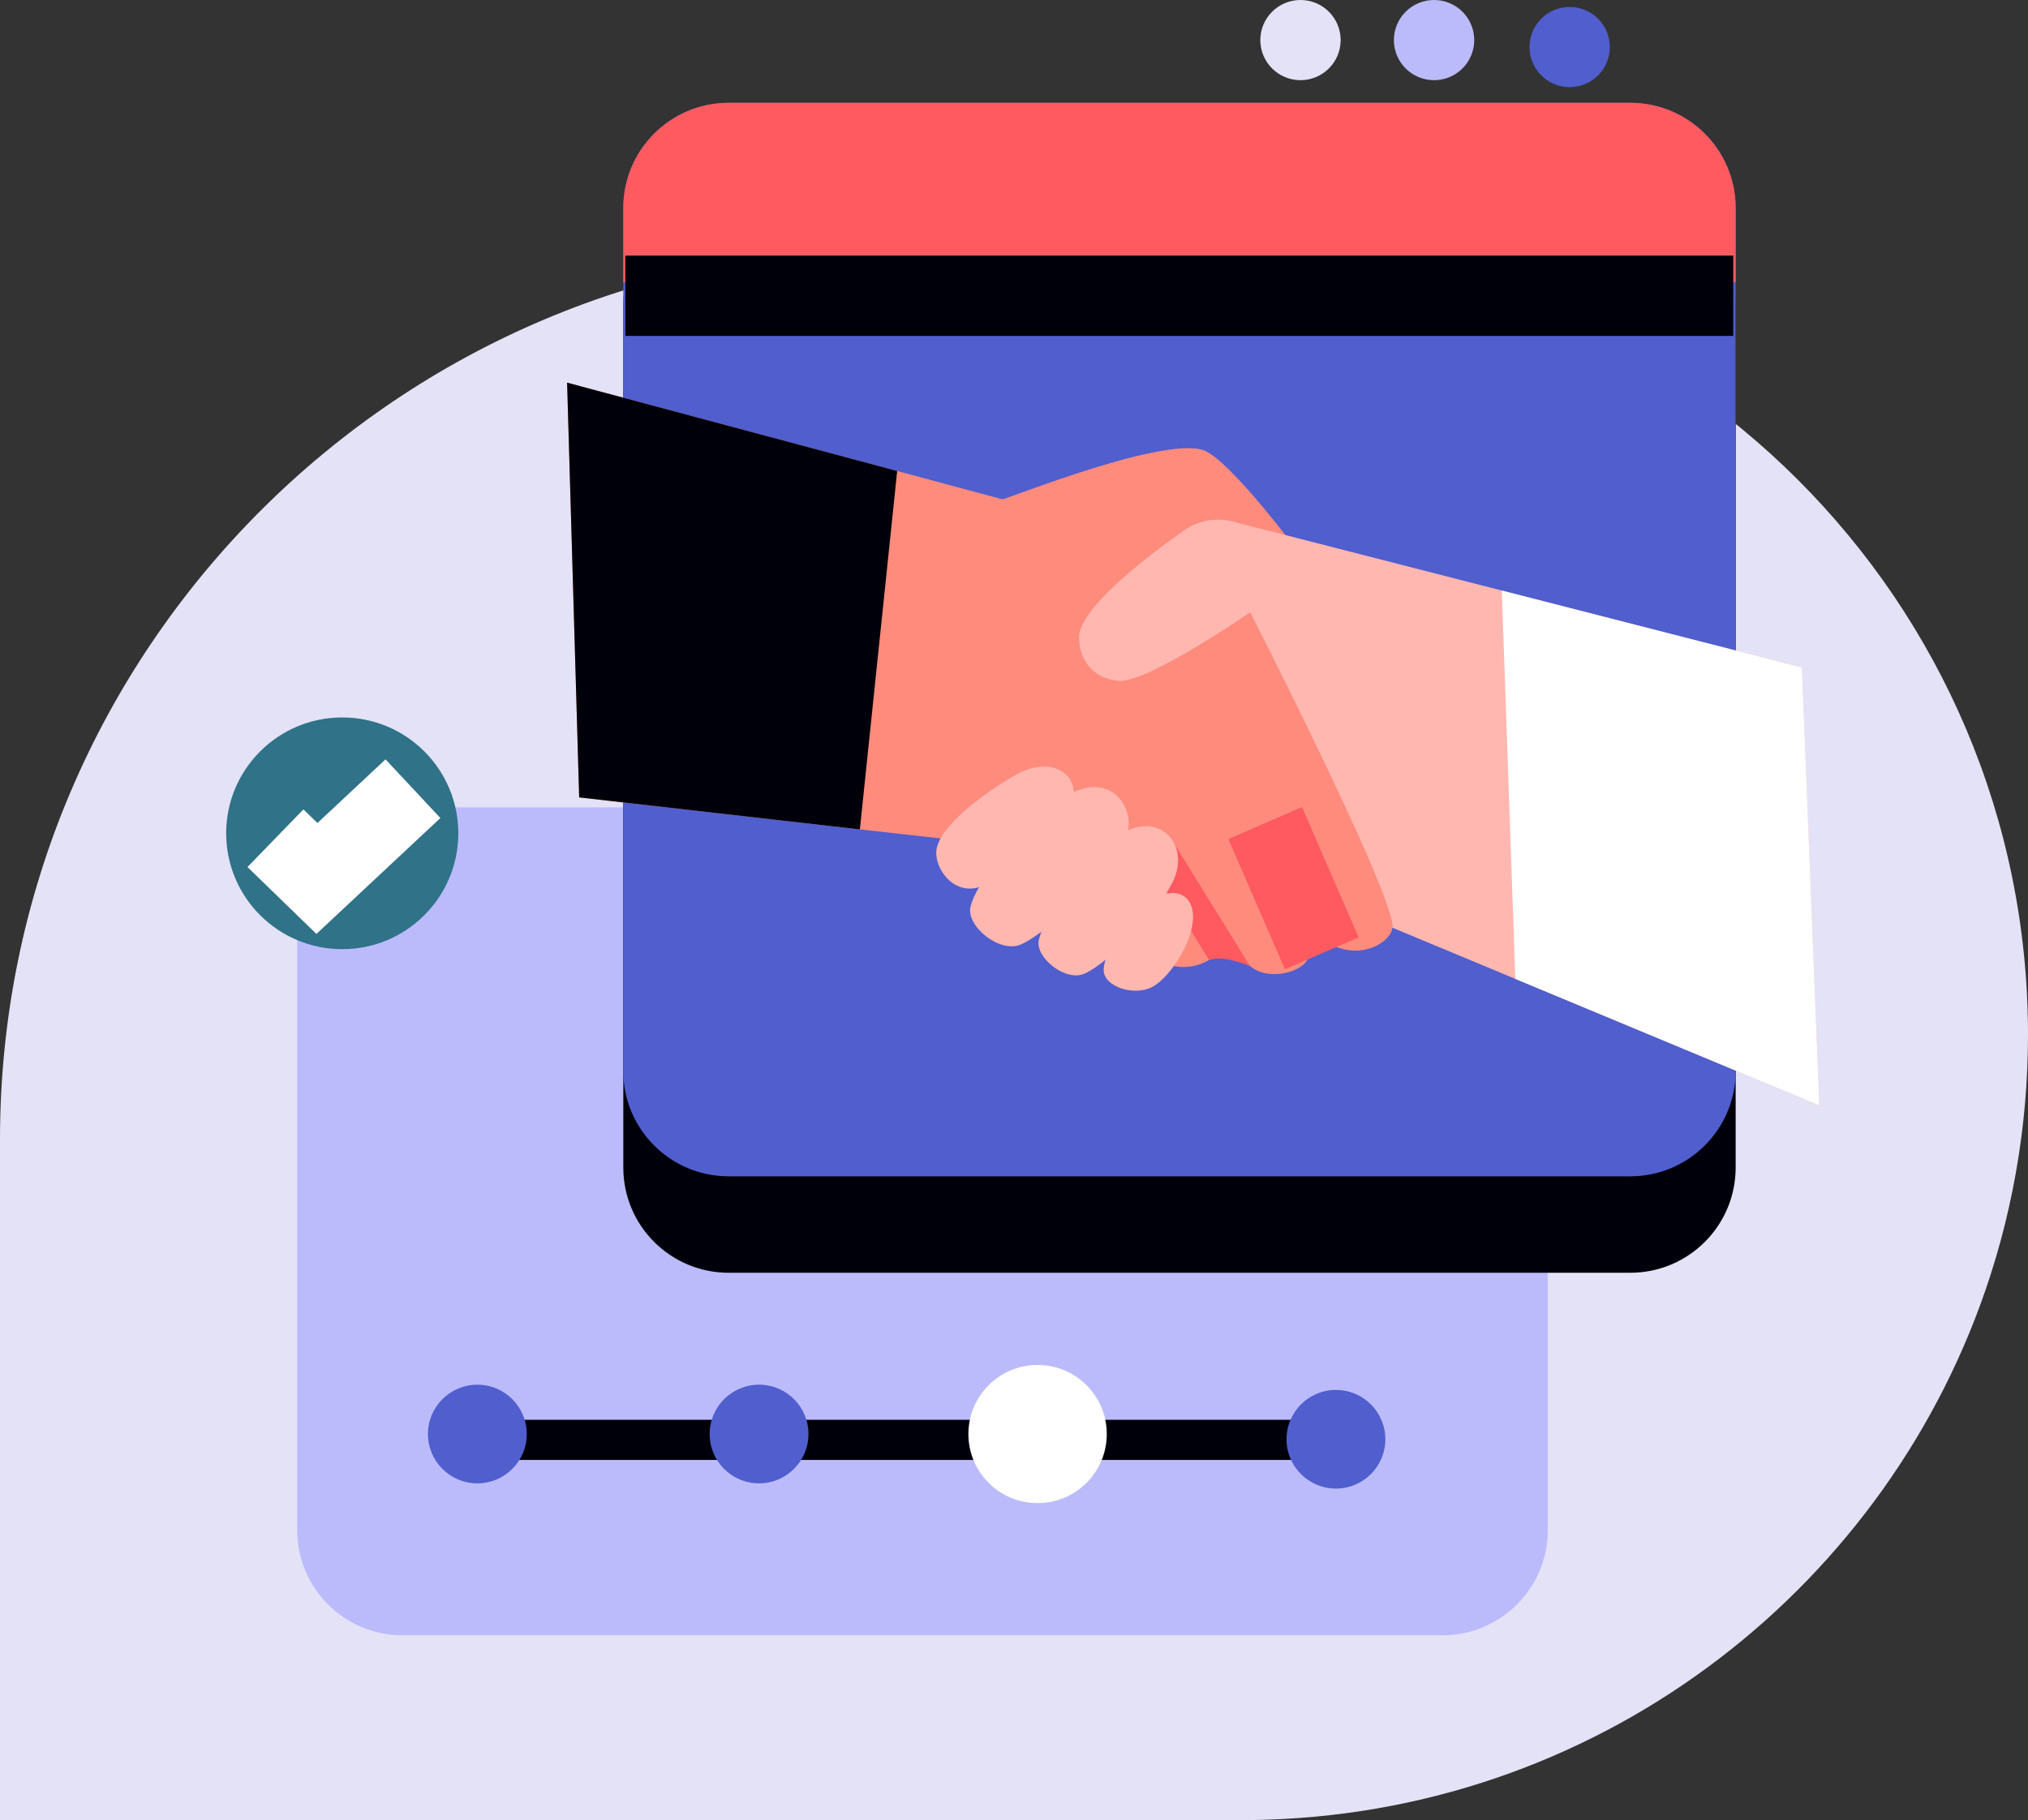
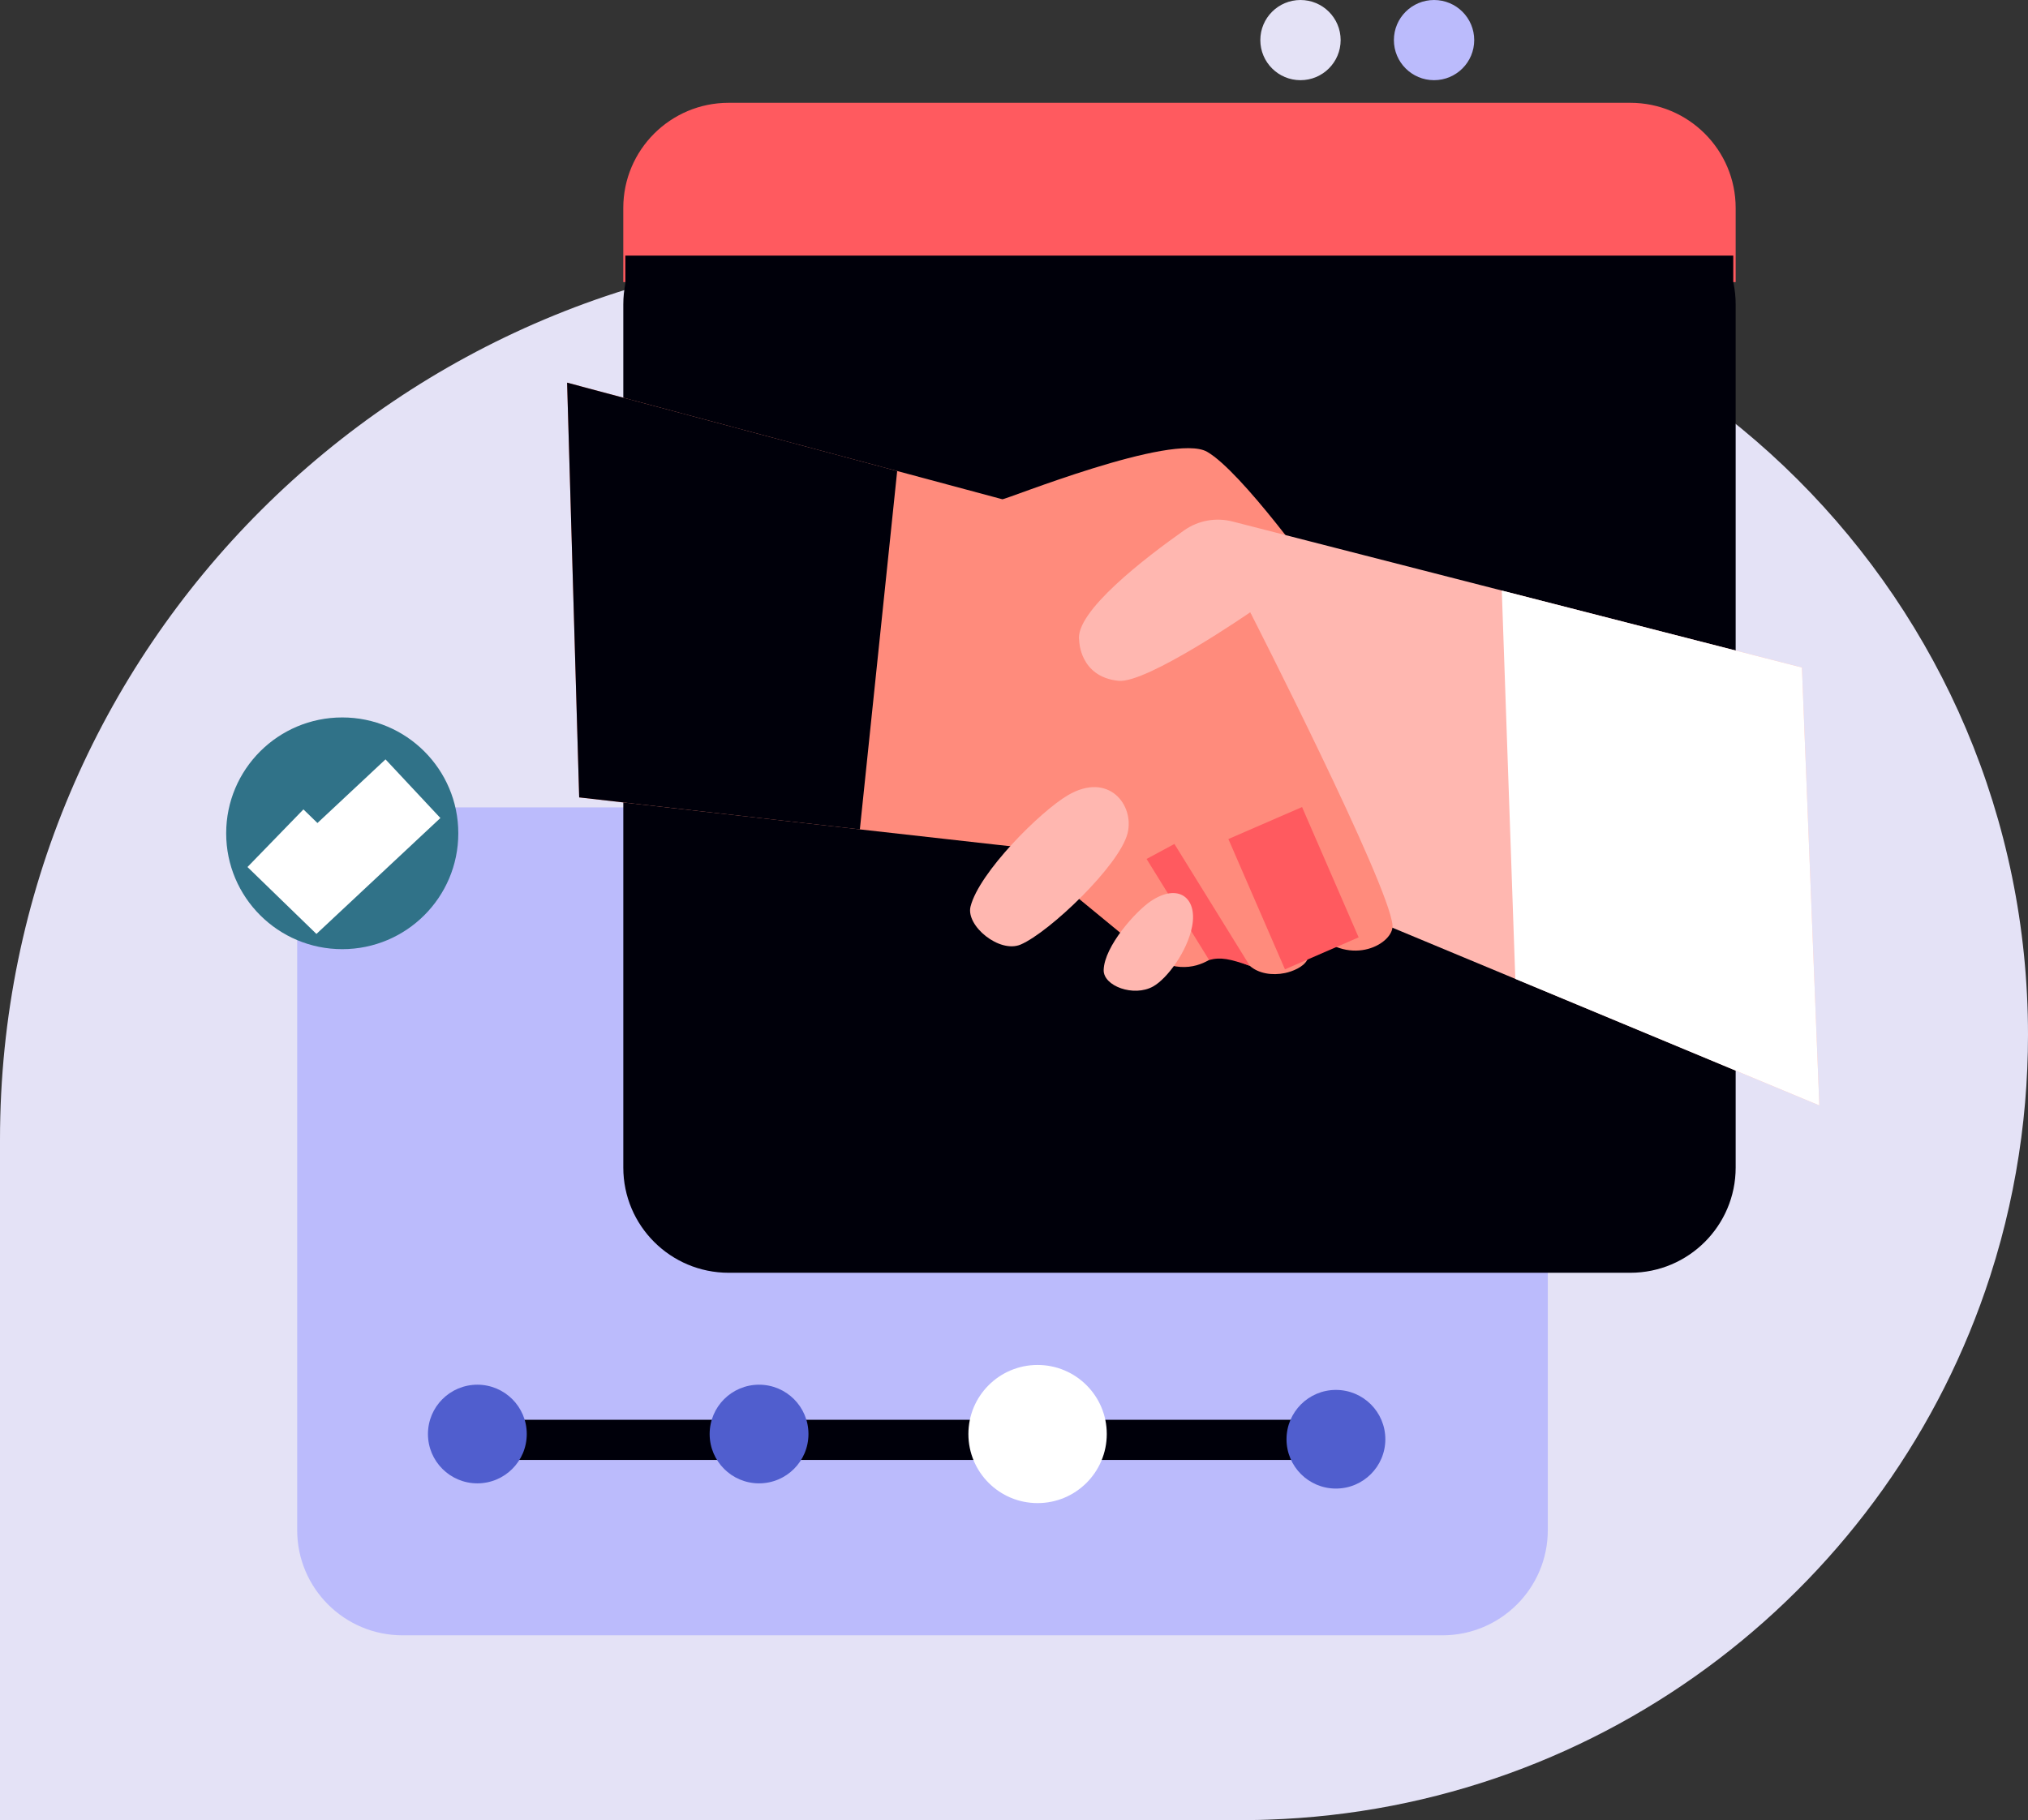
<svg xmlns="http://www.w3.org/2000/svg" width="303" height="272" viewBox="0 0 303 272" fill="none">
  <rect x="0" y="0" width="303" height="272" fill="#333333" stroke="none" />
  <g clip-path="url(#clip0_2935_6775)">
    <path d="M303 154.634C303 158.048 302.852 161.428 302.566 164.768C301.959 171.819 300.73 178.697 298.934 185.344C298.445 187.147 297.917 188.93 297.345 190.699C282.486 236.678 239.994 270.265 189.403 271.921C188.555 271.955 187.711 271.97 186.857 271.98C186.388 271.99 185.924 271.99 185.456 271.99H0V170.277C0 96.825 59.641 37.273 133.217 37.273H185.456C250.371 37.273 303 89.814 303 154.634Z" fill="#E4E2F6" />
    <path d="M215.508 120.647H60.149C51.452 120.647 44.402 127.686 44.402 136.37V228.652C44.402 237.335 51.452 244.374 60.149 244.374H215.508C224.204 244.374 231.254 237.335 231.254 228.652V136.37C231.254 127.686 224.204 120.647 215.508 120.647Z" fill="#BBBBFC" />
    <path d="M194.304 11.982C197.618 11.982 200.304 9.3 200.304 5.991C200.304 2.682 197.618 0 194.304 0C190.99 0 188.303 2.682 188.303 5.991C188.303 9.3 190.99 11.982 194.304 11.982Z" fill="#E4E2F6" />
-     <path d="M234.521 13.023C237.835 13.023 240.522 10.34 240.522 7.031C240.522 3.722 237.835 1.04 234.521 1.04C231.207 1.04 228.521 3.722 228.521 7.031C228.521 10.34 231.207 13.023 234.521 13.023Z" fill="#505ECE" />
    <path d="M214.259 11.982C217.573 11.982 220.26 9.3 220.26 5.991C220.26 2.682 217.573 0 214.259 0C210.945 0 208.259 2.682 208.259 5.991C208.259 9.3 210.945 11.982 214.259 11.982Z" fill="#BBBBFC" />
    <path d="M243.576 29.773H108.874C100.177 29.773 93.127 36.812 93.127 45.495V174.475C93.127 183.158 100.177 190.197 108.874 190.197H243.576C252.273 190.197 259.323 183.158 259.323 174.475V45.495C259.323 36.812 252.273 29.773 243.576 29.773Z" fill="#00000A" />
-     <path d="M243.576 15.362H108.869C100.173 15.362 93.123 22.401 93.123 31.084V160.063C93.123 168.746 100.173 175.785 108.869 175.785H243.576C252.273 175.785 259.323 168.746 259.323 160.063V31.084C259.323 22.401 252.273 15.362 243.576 15.362Z" fill="#505ECE" />
    <path d="M259.323 31.084V42.15H93.123V31.084C93.123 22.403 100.174 15.362 108.869 15.362H243.576C252.271 15.362 259.323 22.403 259.323 31.084V31.084Z" fill="#FF5A5F" />
    <path d="M51.133 141.839C60.71 141.839 68.474 134.087 68.474 124.525C68.474 114.963 60.71 107.212 51.133 107.212C41.556 107.212 33.793 114.963 33.793 124.525C33.793 134.087 41.556 141.839 51.133 141.839Z" fill="#307288" />
    <path d="M67.23 215.167H200.487" stroke="#00000A" stroke-width="6" stroke-miterlimit="10" />
    <path d="M71.321 221.665C75.398 221.665 78.703 218.365 78.703 214.295C78.703 210.224 75.398 206.924 71.321 206.924C67.244 206.924 63.939 210.224 63.939 214.295C63.939 218.365 67.244 221.665 71.321 221.665Z" fill="#505ECE" />
    <path d="M113.409 221.665C117.486 221.665 120.791 218.365 120.791 214.295C120.791 210.224 117.486 206.924 113.409 206.924C109.332 206.924 106.027 210.224 106.027 214.295C106.027 218.365 109.332 221.665 113.409 221.665Z" fill="#505ECE" />
    <path d="M199.598 222.445C203.676 222.445 206.981 219.145 206.981 215.074C206.981 211.003 203.676 207.703 199.598 207.703C195.521 207.703 192.216 211.003 192.216 215.074C192.216 219.145 195.521 222.445 199.598 222.445Z" fill="#505ECE" />
    <path d="M155.023 224.617C160.733 224.617 165.362 219.995 165.362 214.295C165.362 208.594 160.733 203.973 155.023 203.973C149.314 203.973 144.685 208.594 144.685 214.295C144.685 219.995 149.314 224.617 155.023 224.617Z" fill="white" />
    <path d="M93.433 44.195H258.963" stroke="#00000A" stroke-width="12" stroke-miterlimit="10" />
    <path d="M196.746 86.208C196.746 86.208 158.532 127.072 158.142 127.2C157.974 127.259 144.014 125.697 128.47 123.939C108.78 121.712 86.535 119.159 86.535 119.159L84.729 57.183C84.729 57.183 114.806 65.228 134.046 70.387C143.012 72.786 149.625 74.565 149.753 74.605C150.138 74.733 175.187 64.549 180.353 67.514C185.515 70.481 196.746 86.213 196.746 86.213V86.208Z" fill="#FF8B7C" />
    <path d="M271.823 165.187L226.399 146.278L204.109 136.995L186.803 91.489C186.803 91.489 171.328 102.176 167.104 101.738C161.295 101.132 161.241 95.741 161.241 95.741C160.481 91.465 171.234 83.261 176.929 79.246C179.045 77.758 181.715 77.285 184.222 77.95L224.381 88.247L269.222 99.747L271.823 165.183V165.187Z" fill="#FFB7B0" />
    <path d="M196.49 139.434C197.057 141.192 195.912 142.252 195.296 143.459C194.753 144.518 193.075 145.183 191.999 145.405C190.045 145.814 188.012 145.469 186.729 144.326C183.778 143.296 182.924 141.508 182.924 141.508C182.924 141.508 182.115 142.587 180.644 143.454C178.483 144.72 174.881 145.523 170.272 141.769C166.181 138.433 154.777 129.003 154.777 129.003L154.13 122.948L186.926 91.75C186.926 91.75 207.543 132.161 208.052 138.266C208.274 140.946 201.943 144.627 196.48 139.434H196.49Z" fill="#FF8B7C" />
    <path d="M269.222 99.752L271.823 165.187L226.399 146.277L224.381 88.252L269.222 99.752Z" fill="white" />
    <path d="M134.046 70.387L128.47 123.939C124.359 123.47 120.14 122.993 116.034 122.525C100.461 120.756 86.535 119.159 86.535 119.159L84.729 57.183C84.729 57.183 104.162 62.386 121.783 67.101C126.081 68.254 130.271 69.377 134.046 70.387V70.387Z" fill="#00000A" />
    <path d="M189.033 122.992L197.487 142.464" stroke="#FF5A5F" stroke-width="12" stroke-miterlimit="10" />
    <path d="M186.734 144.331C183.783 143.302 182.401 142.986 180.649 143.459L171.308 128.358L175.468 126.116L186.734 144.331V144.331Z" fill="#FF5A5F" />
-     <path d="M139.953 126.781C139.405 129.516 142.331 133.896 146.447 132.526C149.423 131.536 158.354 125.002 160.007 120.834C161.902 116.06 157.481 112.631 151.831 115.754C148.751 117.454 140.767 122.731 139.953 126.786V126.781Z" fill="#FFB7B0" />
    <path d="M164.898 144.952C164.834 147.346 169.388 149.031 172.29 147.41C174.387 146.238 177.402 142.163 178.113 138.424C178.927 134.142 176.04 131.92 171.95 134.659C169.694 136.167 164.997 141.404 164.898 144.952Z" fill="#FFB7B0" />
    <path d="M145.006 135.472C144.285 138.355 149.339 142.498 152.497 141.148C156.78 139.315 167.237 129.343 168.461 124.549C169.541 120.317 165.648 115.262 159.553 118.834C155.403 121.268 146.279 130.393 145.006 135.472Z" fill="#FFB7B0" />
-     <path d="M155.216 140.429C154.579 143.036 159.169 146.746 162.011 145.509C165.87 143.829 173.77 135.404 175.458 131.265C177.639 125.914 173.119 121.293 167.641 124.55C163.911 126.772 156.336 135.833 155.216 140.424V140.429Z" fill="#FFB7B0" />
    <path d="M41.155 125.259L47.353 131.275L61.698 117.858" stroke="white" stroke-width="12" stroke-miterlimit="10" />
  </g>
  <defs>
    <clipPath id="clip0_2935_6775">
      <rect width="303" height="272" fill="white" />
    </clipPath>
  </defs>
</svg>